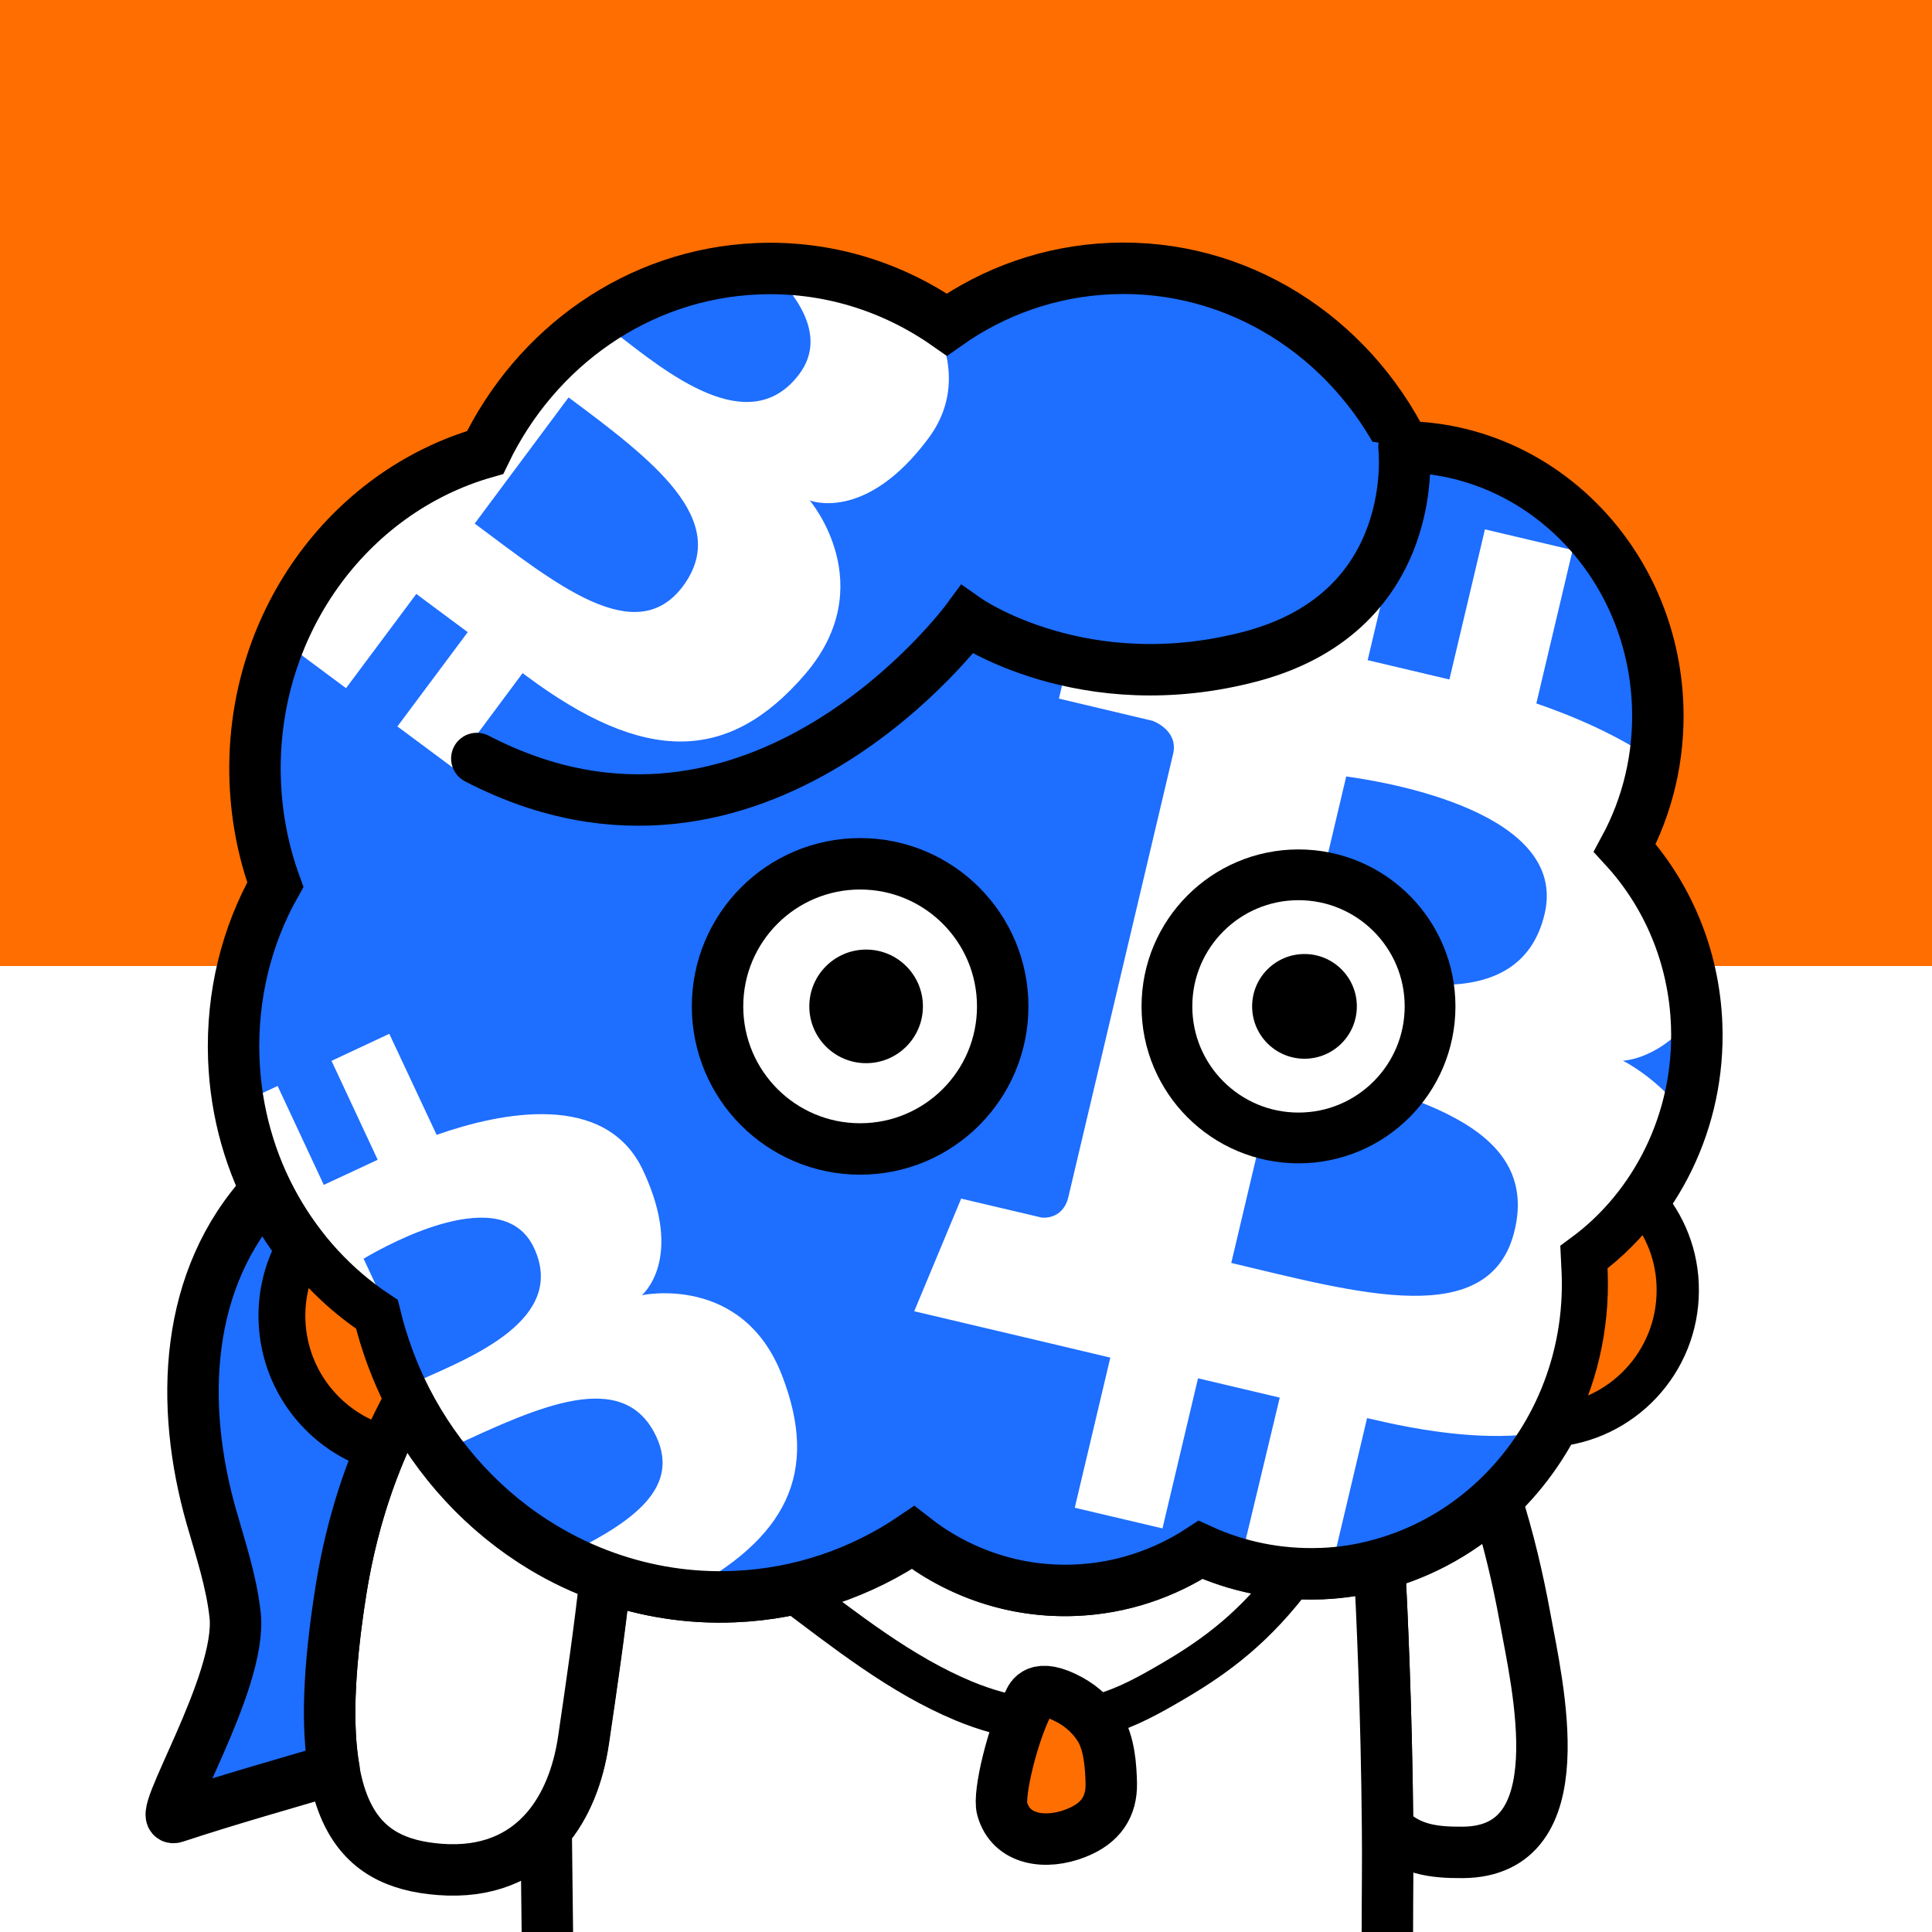
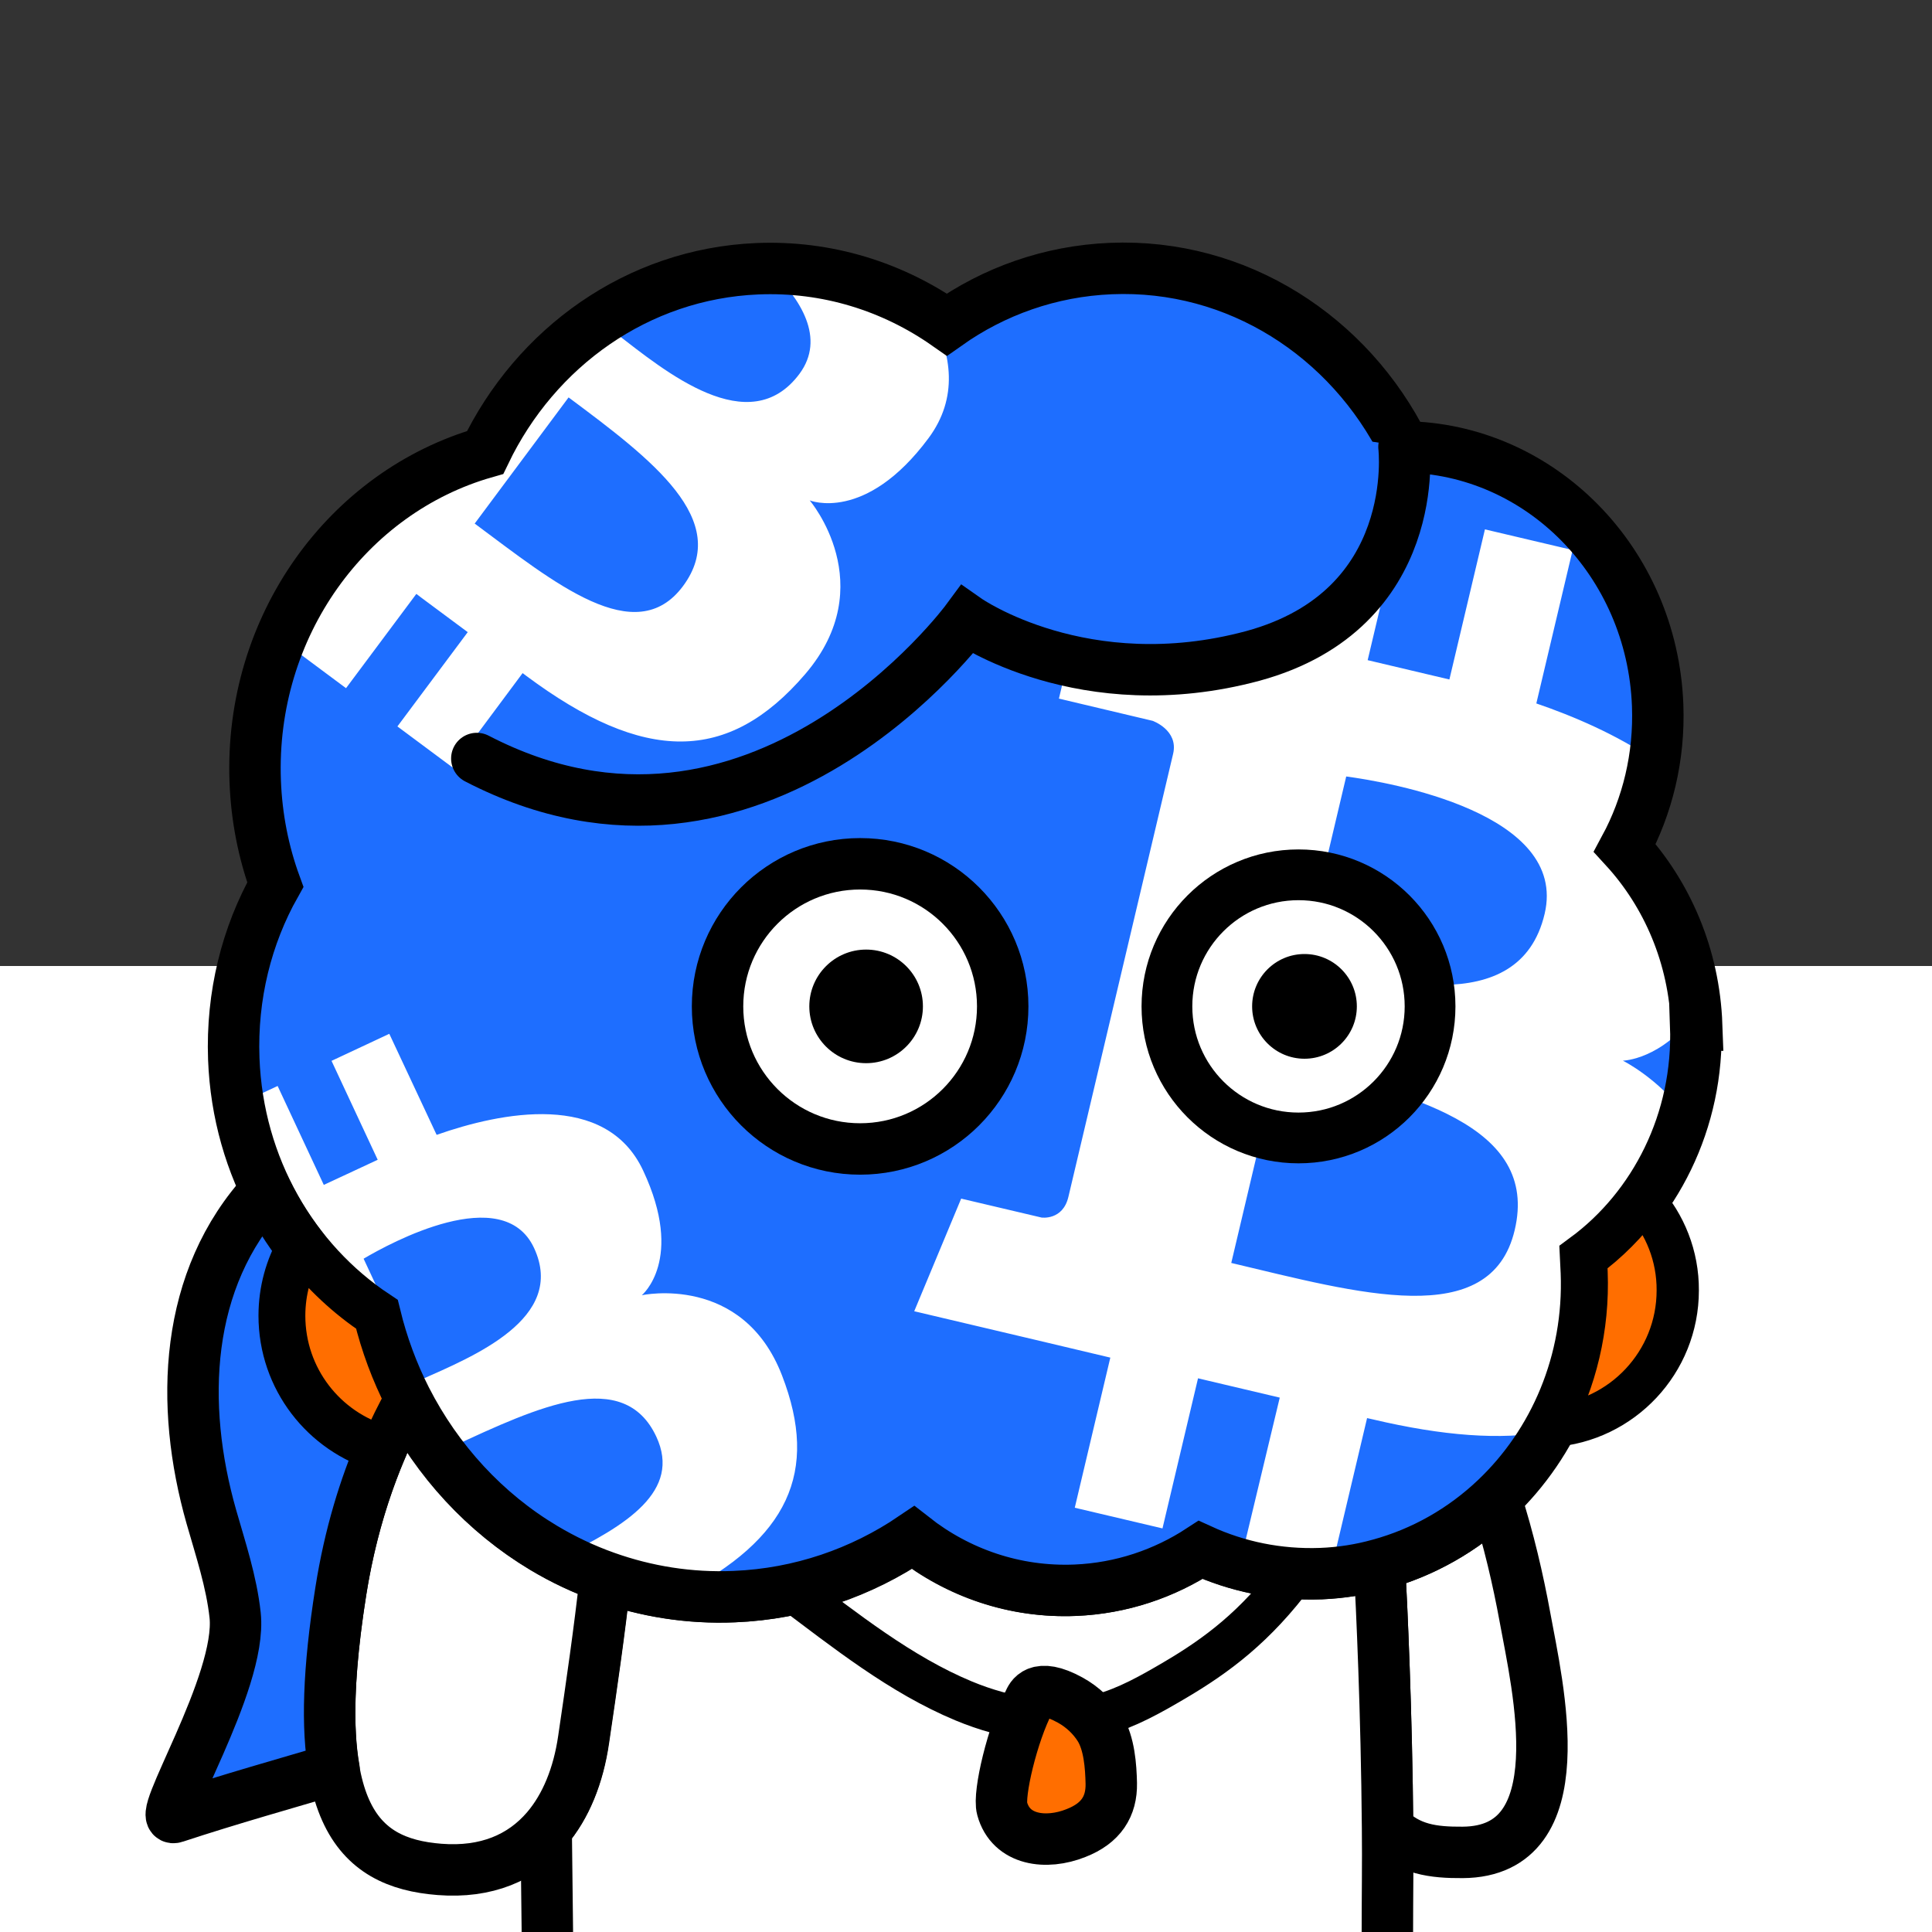
<svg xmlns="http://www.w3.org/2000/svg" xmlns:xlink="http://www.w3.org/1999/xlink" xml:space="preserve" id="レイヤー_1" x="0" y="0" style="enable-background:new 0 0 1000 1000" version="1.1" viewBox="0 0 1000 1000">
  <rect x="0" y="0" width="1000" height="1000" fill="#333333" stroke="none" />
  <style>.st0,.st3{fill:#fff}.st3{stroke:#000;stroke-width:26.621;stroke-linecap:round;stroke-linejoin:round;stroke-miterlimit:10}.st7{fill:#1e6eff}.st10{fill:#ff6e00;stroke:#000;stroke-width:21.875;stroke-linejoin:round;stroke-miterlimit:10}</style>
  <path d="M0 500h1000v500H0z" class="st0" />
-   <path d="M0 0h1000v500H0z" style="fill:#ff6e00" />
  <defs>
    <path id="SVGID_1_" d="M0 0h1000v1000H0z" />
  </defs>
  <clipPath id="SVGID_00000160893179547806125150000010783570431385638816_">
    <use xlink:href="#SVGID_1_" style="overflow:visible" />
  </clipPath>
  <g style="clip-path:url(#SVGID_00000160893179547806125150000010783570431385638816_)">
    <path d="M718.2 946.2c11 11.1 23.6 12.7 38.9 12.6 59.4-.4 38.7-86.1 32.2-121.8-3.5-19.1-8.4-40.4-15.1-61.2-16.8 16-37.4 27.8-60.2 34 1.2 22.5 3.7 76.1 4.2 136.4z" class="st3" />
    <path d="M718.1 1000c0-18 .3-36.2.1-53.8-.5-60.3-3-114-4.2-136.4-9.7 2.6-19.8 4.2-30.2 4.7h-.5c-22.1.8-43.2-3.6-62.2-12.3-18.8 12.4-41 19.9-64.8 20.9-31.4 1.3-60.7-9-84-27.3-26.8 18.1-58.4 29.2-92.5 30.6-23.3 1-45.7-2.7-66.6-10.1-3 28.1-7.2 56.2-11.3 84.1-2.7 18.7-9.1 34.7-19.2 46.4.2 17.8.4 35 .6 51.8v1.5" style="fill:#fff;stroke:#000;stroke-width:26.621;stroke-linejoin:round;stroke-miterlimit:10" />
    <path d="M281.1 801.1c-30.1-18.1-54.9-44.8-71.3-77-13.8 25-26.8 57.9-33.4 99.5-17.9 113.7 7.6 140.6 51.1 144 24.3 1.9 42.7-6.1 55.4-20.9 10-11.7 16.5-27.7 19.2-46.4 4.1-27.9 8.2-55.9 11.3-84.1-11.4-3.9-22.1-9-32.3-15.1z" class="st3" />
  </g>
  <path d="M409.2 822.7c28.2 21.1 56.9 44.1 89.6 57.7 22.4 9.3 47.7 13.6 71.1 7.2 13.5-3.7 25.8-10.7 37.9-17.8 22.1-13 42.1-27.9 62.6-55.5" style="fill:none;stroke:#000;stroke-width:21.875;stroke-miterlimit:10" />
  <path d="M518.7 936.1c4.5 16.6 22.9 18.8 38.2 12.7 13.1-5.1 18.5-13.9 18.3-25.7-.2-8.8-1-20.7-6-28.8-3.5-5.6-8.7-10.7-15.2-14.3-17.6-9.7-20.5-.9-21.3.7-8.6 16.4-16.1 47.9-14 55.4z" style="fill:#ff6e00;stroke:#000;stroke-width:26.621;stroke-miterlimit:10" />
  <path d="M878.2 530.6c-1.3-35.7-15.3-67.8-37.2-91.7 11.7-21.7 18-47 17-73.8-2.8-74.4-60.8-132.9-131.1-133.8-28.4-57.1-86.4-95-151.9-92.3-31.5 1.3-60.6 11.8-84.9 29-28-19.6-61.9-30.4-98.1-28.9-62.1 2.6-114.8 40.8-140.9 95.1-71.1 20.3-122 89.8-119 170.2.7 18.8 4.3 36.8 10.4 53.5-14.8 26.3-22.7 57.3-21.5 90.1 2.1 56.3 30.9 104.9 73.2 133 3.7 15.2 9.1 29.7 15.9 43.1 16.4 32.2 41.2 59 71.3 77 10.2 6.1 20.9 11.2 32.2 15.2 20.8 7.4 43.3 11.1 66.6 10.1 34.1-1.4 65.8-12.5 92.5-30.6 23.3 18.3 52.6 28.6 84 27.3 23.8-1 46-8.6 64.8-20.9 19 8.7 40.1 13.1 62.2 12.3h.5c10.4-.4 20.5-2 30.2-4.7 22.8-6.2 43.3-18 60.2-34 30.4-28.8 48.8-71 47-117.2-.1-2.4-.3-4.9-.4-7.3 35.8-26.4 58.8-71.1 57-120.7z" class="st7" />
  <path d="M856.2 393.5c-19.4-13.3-42-22.9-61-29.4l18.8-79.4-45.4-10.7-18.4 77.7-42.3-10 18.4-77.7-45.4-10.7-18.4 77.7-39.2-9.3L561 307l-12.9 54.6 48.5 11.5s13.5 4.8 10.6 17.1L553 619.5c-2.9 12.3-13.9 10.7-13.9 10.7l-41.6-9.8-24.3 58.3 62.3 14.7 39.2 9.3-18.4 77.7 45.4 10.7 18.4-77.7c1.4.3 3 .7 4.6 1.1 9 2.1 21.2 5 37.7 8.9L643.8 801l45.4 10.7 18.4-77.7c1 .2 2.1.5 3.1.7 36.1 8.5 66 10.8 90.6 6.3 13.6-24.1 21.1-52.4 19.9-82.4-.1-2.4-.3-4.9-.4-7.3 24.4-17.8 42.7-43.9 51.6-74.1C858.2 558 840 549 840 549s20.1-.4 37.8-24.8c-2.7-33.2-16.3-62.9-36.9-85.4 7.5-13.8 12.7-29.1 15.3-45.3zM784 636.7c-12.4 52.5-81.2 32.5-146.7 17l24.6-104c68.6 16.3 135 32.6 122.1 87zM799.5 473c-13.1 55.6-84.6 34.5-125.2 24.1l22.5-95.2c22.3 3 115 18.9 102.7 71.1zM150.6 335l28.5 21.2 36.4-48.8c.9.7 1.9 1.4 2.9 2.2 5.7 4.2 13.3 9.9 23.7 17.6L205.7 376l28.5 21.2 36.3-48.8c.6.5 1.3 1 2 1.5 60.9 45.3 104.4 45.4 144.2-.9 39.7-46.3 2.4-90 2.4-90s28.8 11.8 61.5-32.2c15.5-20.9 12.1-43.5 1.3-64-24.7-15.2-53.3-23.9-83.8-23.9 16.5 15.9 29.3 36.2 15.7 54.6-26 34.9-69.6-1.4-94.9-20.9l14.8-19.9c-36 16.1-65.3 45.2-82.8 81.4-28.3 8.1-53.4 24-73.2 45.2l9.2 6.8-36.3 48.9zm143.7-129.3c43.1 32.1 84.6 63.5 59.2 97.7-24.6 33-66.6-1.8-107.8-32.4l48.6-65.3zM404.8 712c-20.4-52.9-72.6-41.6-72.6-41.6s22.3-18.4.7-64.5c-19.3-41.3-73.6-30.2-106.9-18.5l-24.5-52.3-29.9 14 23.9 51.2-27.9 13-23.9-51.2-20.5 9.6c8.1 46.1 34.4 85.3 70.6 109.3 3.7 15.2 9.1 29.7 15.9 43.1 9.2 18 20.9 34.3 34.8 48.3L233.7 749c45.2-21.1 89.2-41.3 106-5.4 13.1 28.1-15.3 46-49.6 62.5 7.5 3.9 15.2 7.3 23.2 10.2 12.4 4.4 25.4 7.5 38.8 9 55.8-28.8 72-63.3 52.7-113.3zm-187.3 2.3-29.3-62.8c13.7-8.1 72.1-40 88.2-5.6 17.1 36.7-31.8 56.3-58.9 68.4z" class="st0" />
-   <path d="M878.2 530.6c-1.3-35.7-15.3-67.8-37.2-91.7 11.7-21.7 18-47 17-73.8-2.8-74.4-60.8-132.9-131.1-133.8-28.4-57.1-86.4-95-151.9-92.3-31.5 1.3-60.6 11.8-84.9 29-28-19.6-61.9-30.4-98.1-28.9-62.1 2.6-114.8 40.8-140.9 95.1-71.1 20.3-122 89.8-119 170.2.7 18.8 4.3 36.8 10.4 53.5-14.8 26.3-22.7 57.3-21.5 90.1 2.1 56.3 30.9 104.9 73.2 133 3.7 15.2 9.1 29.7 15.9 43.1 16.4 32.2 41.2 59 71.3 77 10.2 6.1 20.9 11.2 32.2 15.2 20.8 7.4 43.3 11.1 66.6 10.1 34.1-1.4 65.8-12.5 92.5-30.6 23.3 18.3 52.6 28.6 84 27.3 23.8-1 46-8.6 64.8-20.9 19 8.7 40.1 13.1 62.2 12.3h.5c10.4-.4 20.5-2 30.2-4.7 22.8-6.2 43.3-18 60.2-34 30.4-28.8 48.8-71 47-117.2-.1-2.4-.3-4.9-.4-7.3 35.8-26.4 58.8-71.1 57-120.7z" style="fill:none;stroke:#000;stroke-width:26.621;stroke-miterlimit:10" />
+   <path d="M878.2 530.6c-1.3-35.7-15.3-67.8-37.2-91.7 11.7-21.7 18-47 17-73.8-2.8-74.4-60.8-132.9-131.1-133.8-28.4-57.1-86.4-95-151.9-92.3-31.5 1.3-60.6 11.8-84.9 29-28-19.6-61.9-30.4-98.1-28.9-62.1 2.6-114.8 40.8-140.9 95.1-71.1 20.3-122 89.8-119 170.2.7 18.8 4.3 36.8 10.4 53.5-14.8 26.3-22.7 57.3-21.5 90.1 2.1 56.3 30.9 104.9 73.2 133 3.7 15.2 9.1 29.7 15.9 43.1 16.4 32.2 41.2 59 71.3 77 10.2 6.1 20.9 11.2 32.2 15.2 20.8 7.4 43.3 11.1 66.6 10.1 34.1-1.4 65.8-12.5 92.5-30.6 23.3 18.3 52.6 28.6 84 27.3 23.8-1 46-8.6 64.8-20.9 19 8.7 40.1 13.1 62.2 12.3c10.4-.4 20.5-2 30.2-4.7 22.8-6.2 43.3-18 60.2-34 30.4-28.8 48.8-71 47-117.2-.1-2.4-.3-4.9-.4-7.3 35.8-26.4 58.8-71.1 57-120.7z" style="fill:none;stroke:#000;stroke-width:26.621;stroke-miterlimit:10" />
  <path d="M726.7 231.3s10 84.1-78.2 108.2c-87.7 23.6-148-18.7-148-18.7s8.8-128.8 226.2-89.5z" class="st7" />
  <path d="M176.4 823.6c4.6-29.2 12.4-54.1 21.4-75-29.3-8.5-50.7-35.5-50.7-67.6 0-12.7 3.4-24.6 9.3-34.9-7.2-9.2-13.5-19.2-18.7-29.9-42.5 45.8-44.8 111-28.3 168.9 4.8 16.8 10.4 33.5 12.3 50.9 3.8 35.3-42.8 108.4-31.2 104.6 28.5-9.4 58.5-17.8 82.4-24.9-3.8-21.4-3-51.1 3.5-92.1z" style="fill:#1e6eff;stroke:#000;stroke-width:26.621;stroke-linejoin:round;stroke-miterlimit:10" />
  <path d="M193.9 681c-14.2-9.4-26.9-21.3-37.5-34.9-5.9 10.3-9.3 22.2-9.3 34.9 0 32.1 21.4 59.1 50.8 67.6 3.8-8.9 7.9-17 12-24.5-6.9-13.5-12.3-27.9-16-43.1zM850.7 621.3c-8.4 11.5-18.5 21.7-29.9 30 .2 2.4.3 4.8.4 7.3 1.1 28.8-5.7 56.1-18.3 79.5 36.6-2.5 65.5-33 65.5-70.2.1-17.8-6.6-34.2-17.7-46.6z" class="st10" />
  <path d="M726.7 231.3s10 84.1-78.2 108.2c-87.7 23.6-148-18.7-148-18.7S392.1 468 246.8 392.6" style="fill:none;stroke:#000;stroke-width:26.621;stroke-linecap:round;stroke-miterlimit:10" />
  <circle cx="672.1" cy="520.9" r="68.1" style="fill:#fff;stroke:#000;stroke-width:26.273;stroke-miterlimit:10" />
  <circle cx="675.2" cy="520.9" r="27.1" />
  <circle cx="445.2" cy="520.9" r="73.8" style="fill:#fff;stroke:#000;stroke-width:26.619;stroke-miterlimit:10" />
  <circle cx="448.3" cy="520.9" r="29.4" />
</svg>